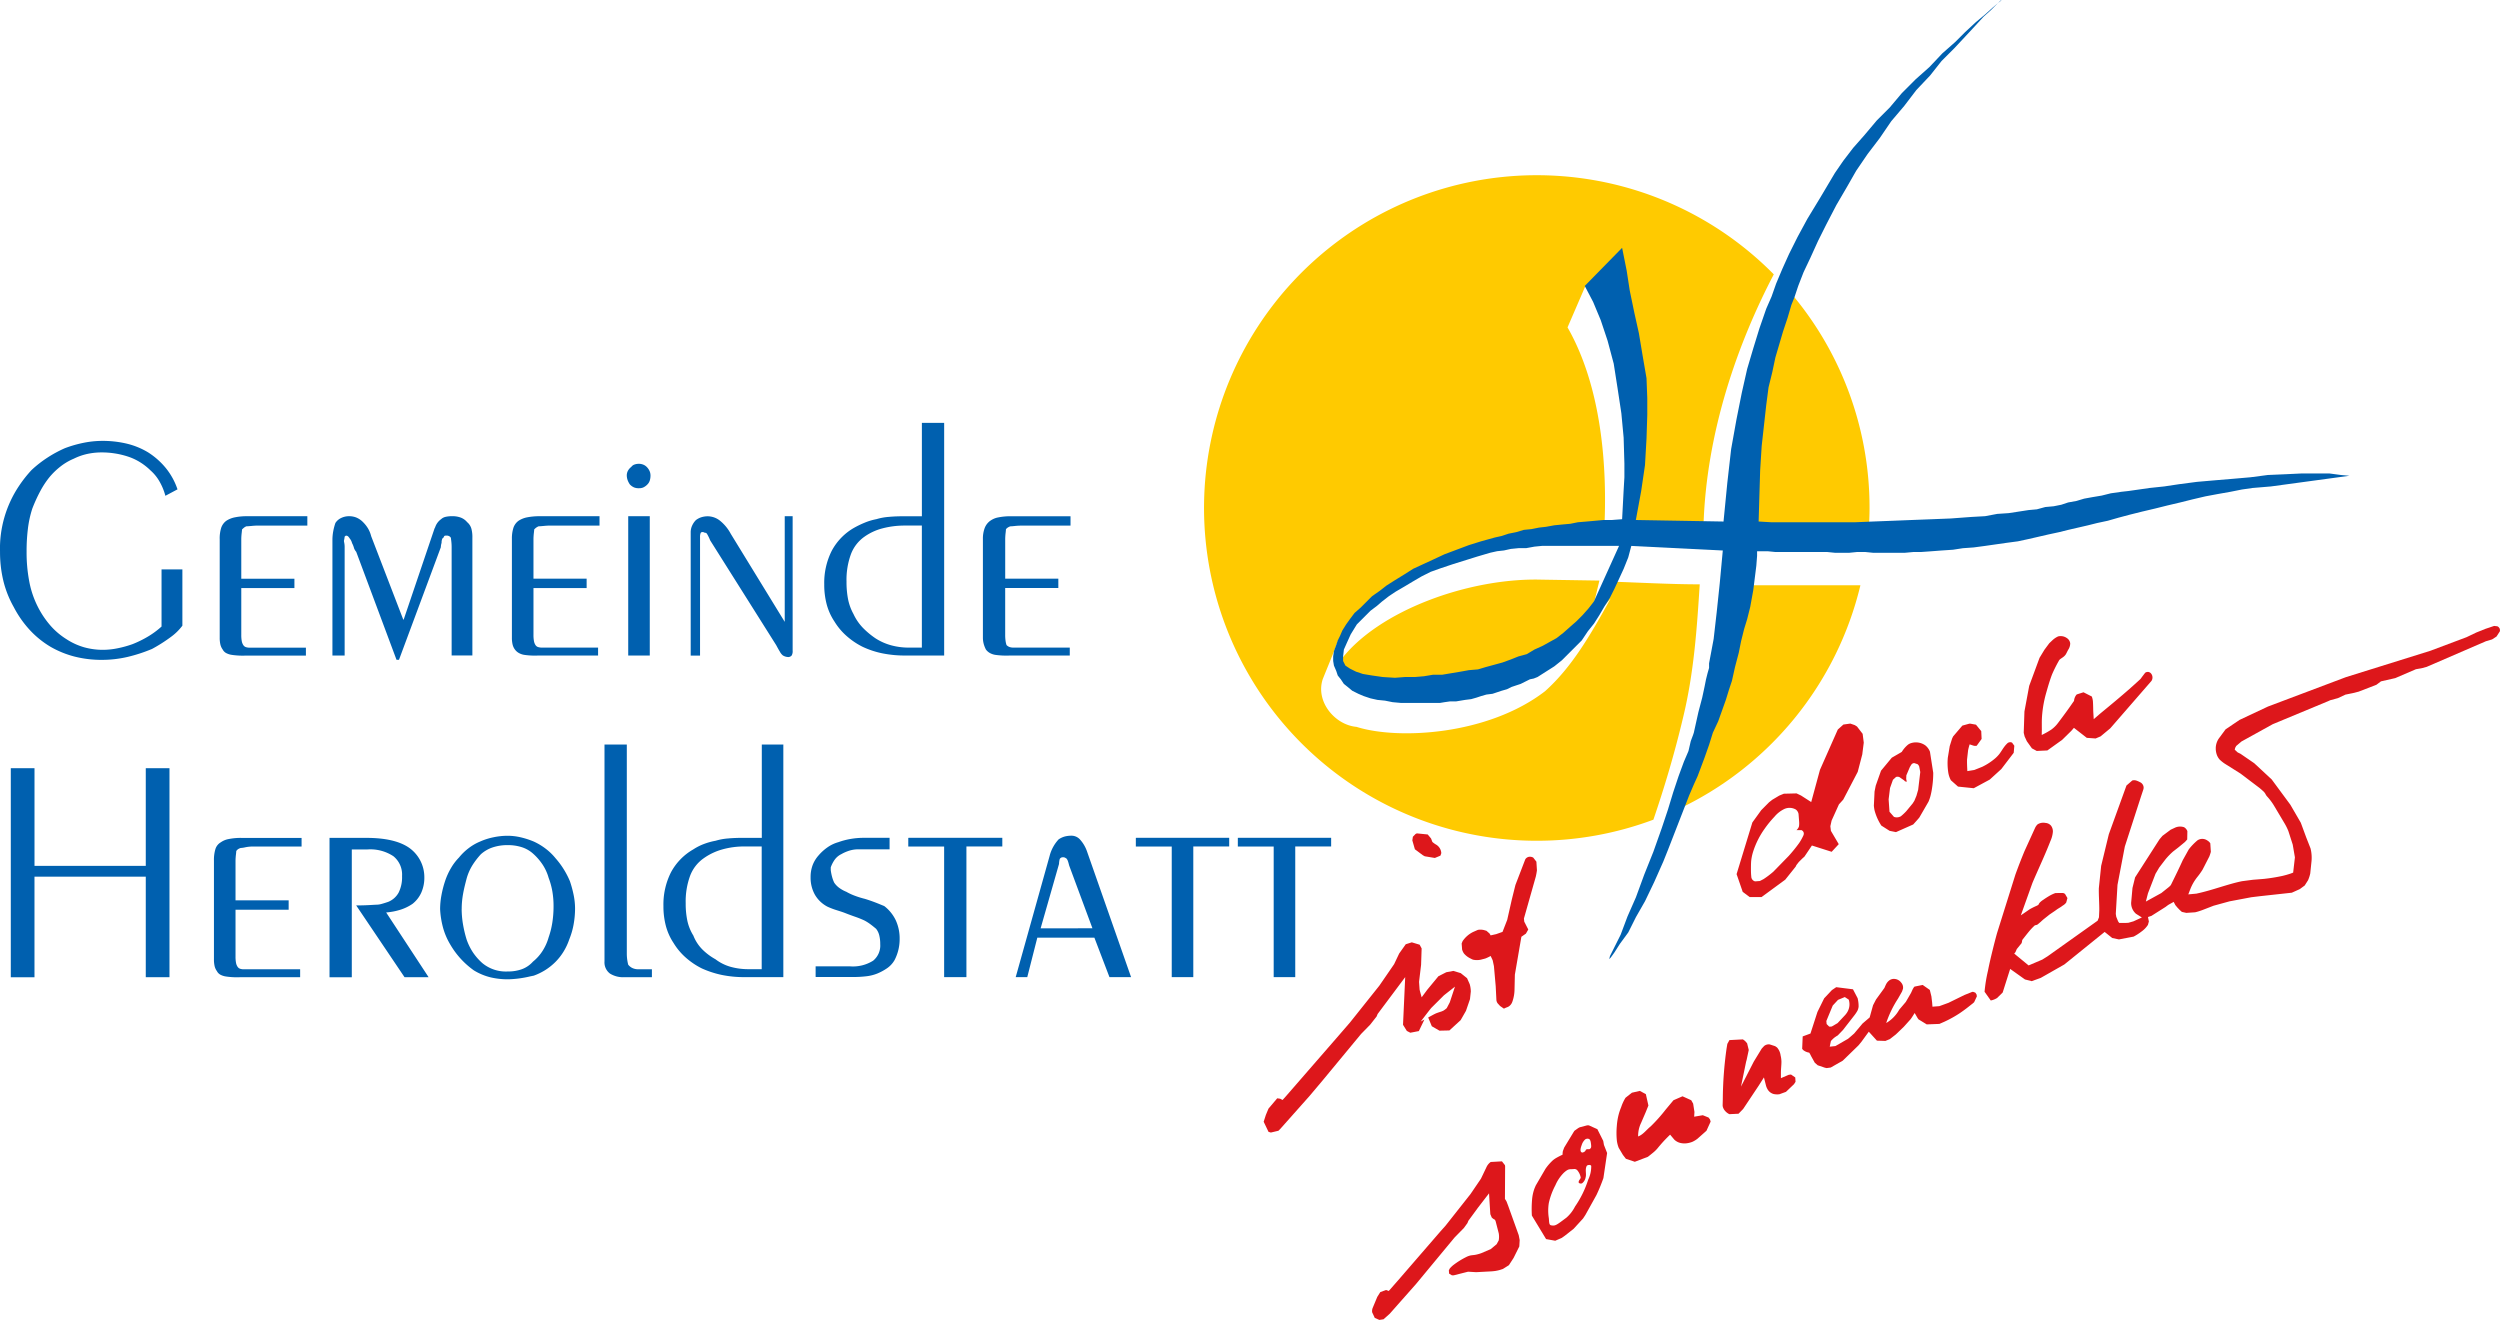
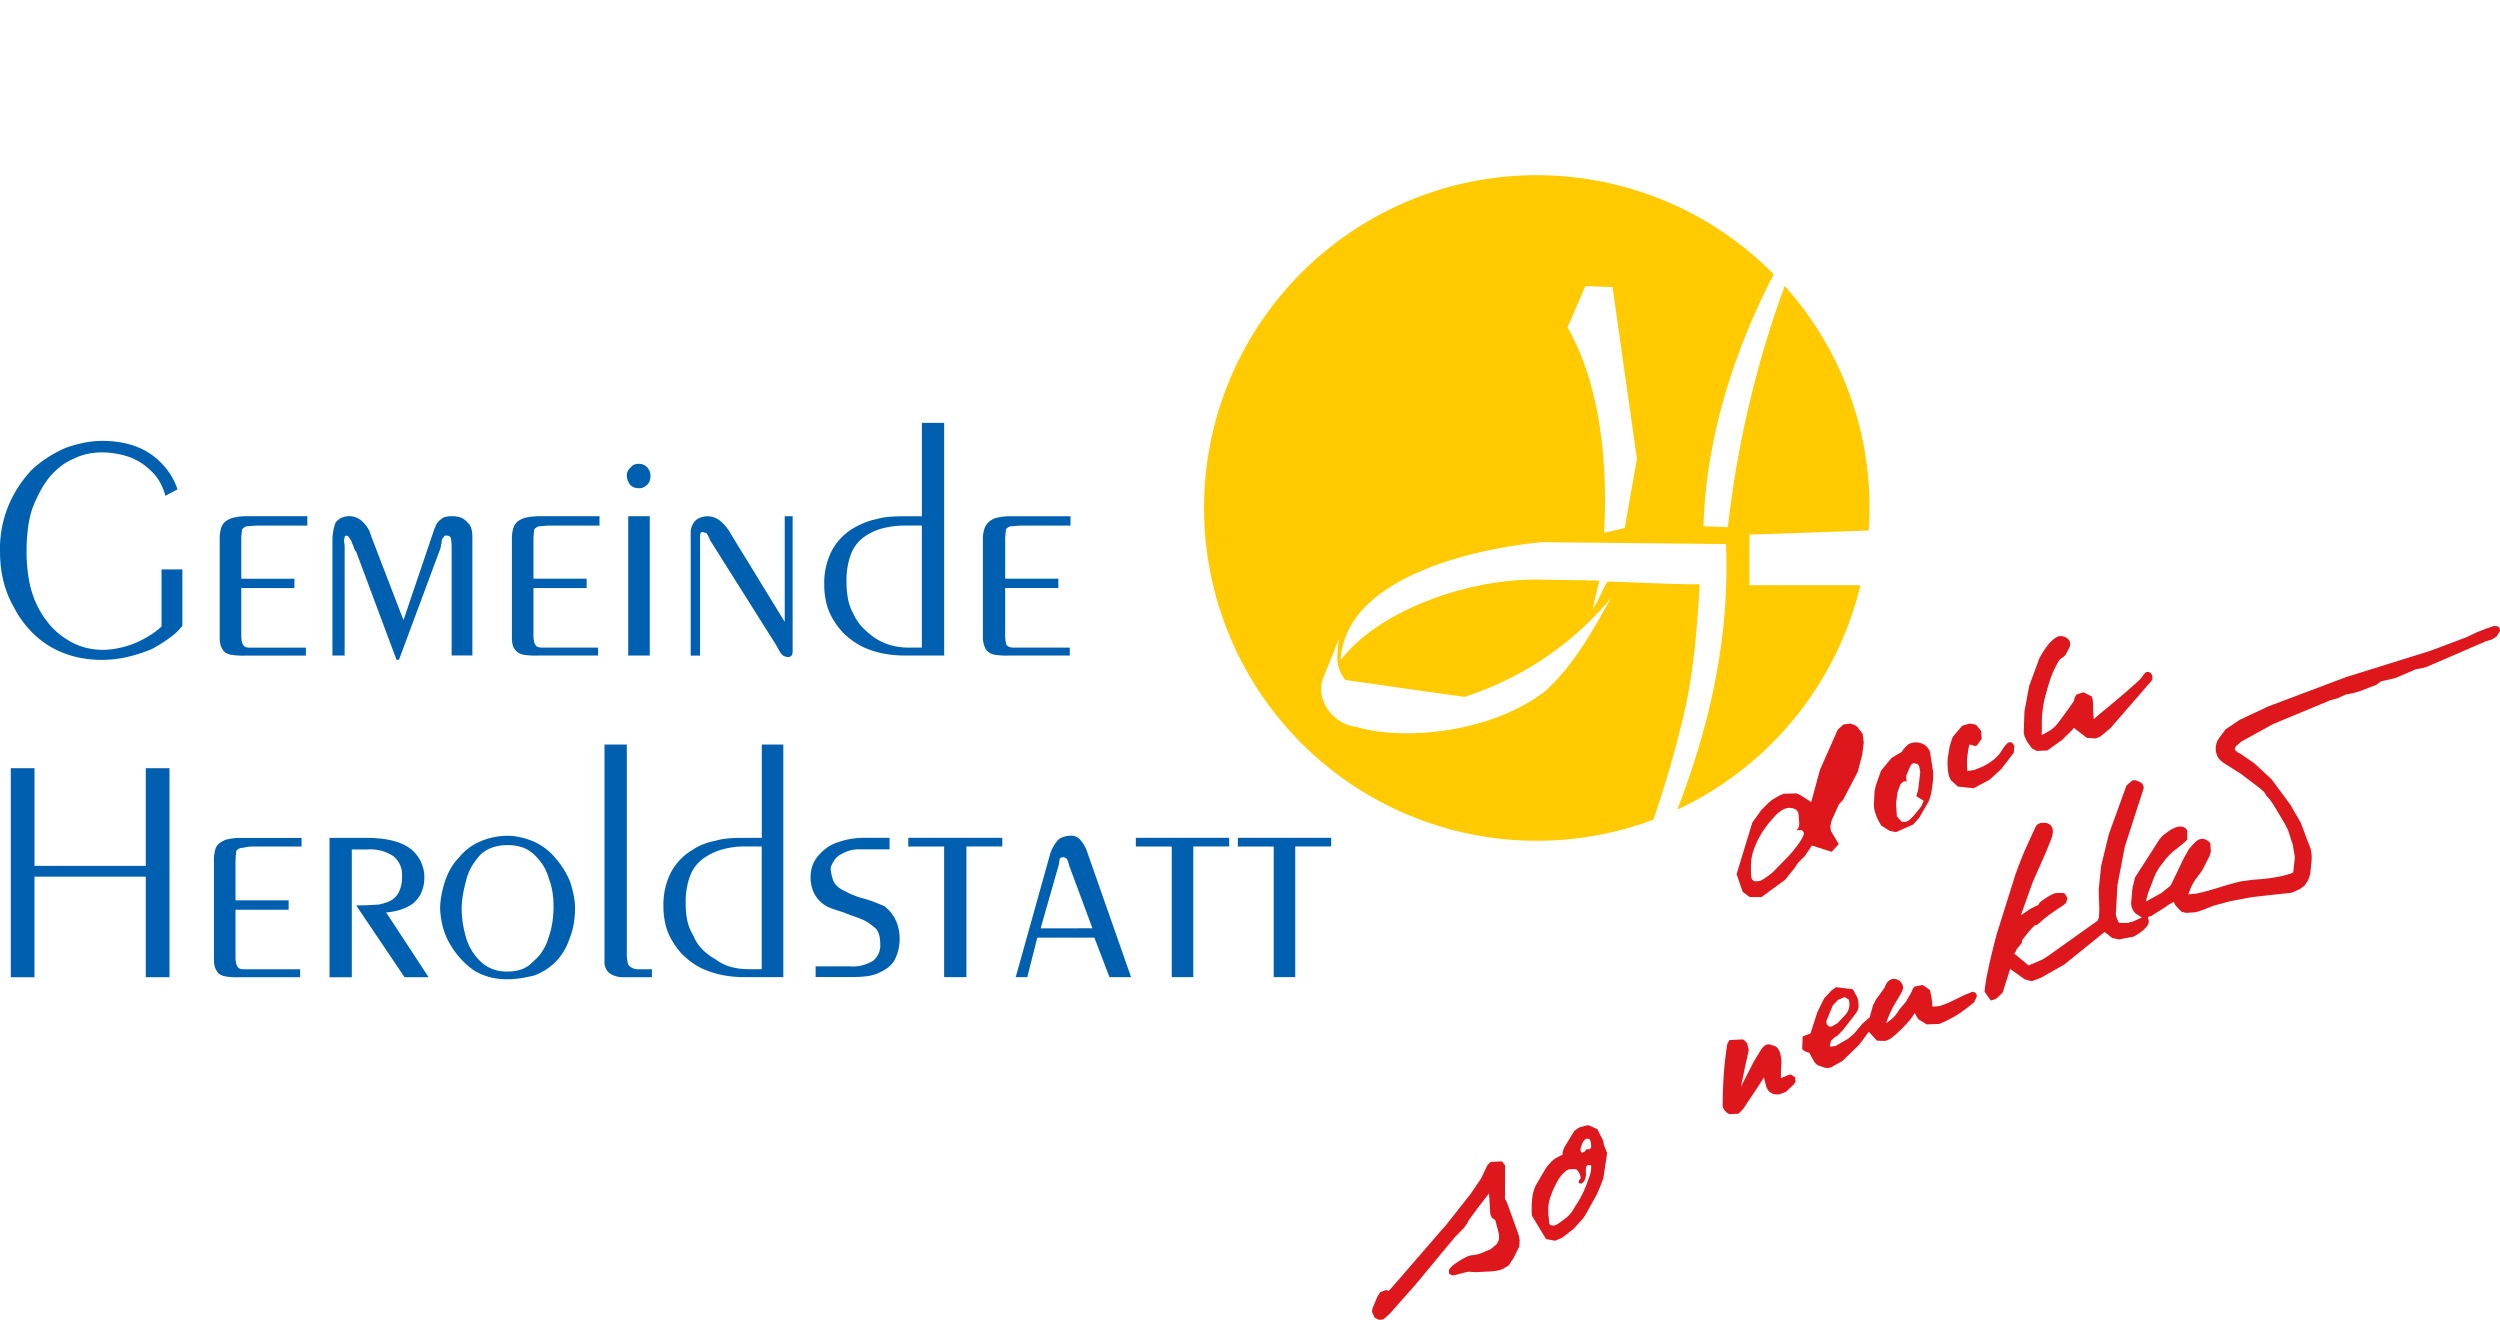
<svg xmlns="http://www.w3.org/2000/svg" width="355.568" height="187.724" viewBox="0 0 355.568 187.724">
  <g id="Gruppe_877" data-name="Gruppe 877" transform="translate(-120.065 -327.01)">
    <path id="Pfad_7205" data-name="Pfad 7205" d="M140.795,451.7H124.969v14.3H121.6V436.273h3.372v13.888h15.826V436.273h3.372v29.718h-3.372V451.7Zm9.7-2.248a5.339,5.339,0,0,1,.2-1.653,1.685,1.685,0,0,1,.768-.986,2.8,2.8,0,0,1,1.14-.47,8.671,8.671,0,0,1,1.776-.16h8.579v1.228h-7.047a5.208,5.208,0,0,0-1.022.121,3.522,3.522,0,0,1-.594.084,1.484,1.484,0,0,0-.356.16h0a1.01,1.01,0,0,0-.273.279c0,.124-.02.277-.039.455a8.409,8.409,0,0,0-.064.941v5.615h7.557v1.33h-7.557v6.636a4.676,4.676,0,0,0,.074.937,1.483,1.483,0,0,0,.216.538.7.7,0,0,0,.346.28h0a1.65,1.65,0,0,0,.589.083h7.966v1.125H154.26a10.618,10.618,0,0,1-2.05-.1,2.458,2.458,0,0,1-.793-.253,1.2,1.2,0,0,1-.5-.51,1.975,1.975,0,0,1-.331-.731,4.146,4.146,0,0,1-.092-.956v-13.99Zm27.078,16.5-6.74-10.007-.108-.161h.194c.714,0,1.3-.026,1.756-.051l.382-.022h0c.268-.016.475-.029.618-.029h0a2.87,2.87,0,0,0,.713-.124c.278-.075.58-.175.88-.275h0a2.94,2.94,0,0,0,1.507-1.345,4.956,4.956,0,0,0,.473-2.338h0a3.351,3.351,0,0,0-1.231-2.812,5.935,5.935,0,0,0-3.669-.965H170.1v18.177h-3.168V446.178h5.209c2.728,0,4.739.466,6.1,1.4a5.118,5.118,0,0,1,2.177,4.215v.006a5.224,5.224,0,0,1-.423,2.141,4.276,4.276,0,0,1-1.25,1.616l0,0a6.48,6.48,0,0,1-1.763.852,9.134,9.134,0,0,1-1.994.379l5.929,9.043.1.16H177.6l-.031-.046Zm5.088-9.656a11.019,11.019,0,0,1,.185-1.931,14.981,14.981,0,0,1,.536-2.084,9.465,9.465,0,0,1,.835-1.823,7.6,7.6,0,0,1,1.129-1.485,7.921,7.921,0,0,1,1.38-1.336,7.1,7.1,0,0,1,1.612-.932,9.181,9.181,0,0,1,1.895-.608,9.933,9.933,0,0,1,2.028-.218h0a8.32,8.32,0,0,1,1.861.22,11.526,11.526,0,0,1,1.855.6h0a8.849,8.849,0,0,1,1.713,1.031,8.04,8.04,0,0,1,1.385,1.343,11.563,11.563,0,0,1,1.159,1.554,12.009,12.009,0,0,1,.9,1.743l0,.008a15.964,15.964,0,0,1,.514,1.9,9.8,9.8,0,0,1,.206,1.909,12.762,12.762,0,0,1-.211,2.327,10.52,10.52,0,0,1-.613,2.1,8.441,8.441,0,0,1-.8,1.719,8.071,8.071,0,0,1-1.158,1.482h0a8.378,8.378,0,0,1-1.474,1.176,8.637,8.637,0,0,1-1.628.788l-.006,0-.008,0-.489.1a15.025,15.025,0,0,1-3.106.413,10.576,10.576,0,0,1-2.5-.271,8.326,8.326,0,0,1-2.352-.969l-.006,0a11.74,11.74,0,0,1-3.4-3.71h0a9.671,9.671,0,0,1-1.031-2.411,12.51,12.51,0,0,1-.412-2.639v-.005Zm3.066,0a13.226,13.226,0,0,0,.179,2.114,16.785,16.785,0,0,0,.53,2.242h0a8.2,8.2,0,0,0,.92,1.854,8.008,8.008,0,0,0,1.3,1.474,5.232,5.232,0,0,0,3.607,1.2h0a5.785,5.785,0,0,0,2.032-.325,3.929,3.929,0,0,0,1.567-1.07l.005-.005.008-.007a6.313,6.313,0,0,0,1.345-1.5,7.162,7.162,0,0,0,.867-1.916l0-.007a11.769,11.769,0,0,0,.531-2.106,15.09,15.09,0,0,0,.177-2.352,12.352,12.352,0,0,0-.164-2.064,10.335,10.335,0,0,0-.543-1.984l0-.009a6.756,6.756,0,0,0-.88-1.9,8.093,8.093,0,0,0-1.337-1.525,4.446,4.446,0,0,0-1.571-.9,6.4,6.4,0,0,0-2.036-.3h0a6.586,6.586,0,0,0-2.139.327,4.778,4.778,0,0,0-1.668.971,10.7,10.7,0,0,0-1.2,1.563,7.381,7.381,0,0,0-.818,1.864h0c-.2.761-.382,1.474-.508,2.184a12.181,12.181,0,0,0-.2,2.178ZM206.15,432.9h3.065V462.62a6.381,6.381,0,0,0,.063.918,6.832,6.832,0,0,0,.133.672,1.64,1.64,0,0,0,.6.483h0a1.944,1.944,0,0,0,.831.174h1.942v1.125h-3.882a3.534,3.534,0,0,1-2.09-.518,1.991,1.991,0,0,1-.771-1.729V432.9Zm25.326.1v32.984H225.96a15.685,15.685,0,0,1-3.224-.309,13.826,13.826,0,0,1-2.842-.925l0,0a10.578,10.578,0,0,1-2.325-1.573,8.936,8.936,0,0,1-1.7-2.041,8.18,8.18,0,0,1-1.109-2.477,10.8,10.8,0,0,1-.336-2.783h0a10.141,10.141,0,0,1,1.062-4.779,8.225,8.225,0,0,1,3.176-3.275h0a7.726,7.726,0,0,1,1.477-.757,9.532,9.532,0,0,1,1.716-.48,8.2,8.2,0,0,1,1.738-.322c.683-.064,1.452-.09,2.269-.09h2.552V432.9h3.066v.1Zm-3.066,14.4h-2.45a11.452,11.452,0,0,0-3.223.438h0a8.469,8.469,0,0,0-2.638,1.278h0a5.333,5.333,0,0,0-1.891,2.481,10.614,10.614,0,0,0-.618,3.868,11.728,11.728,0,0,0,.215,2.4,6.586,6.586,0,0,0,.892,2.238l0,.007,0,.01a5.773,5.773,0,0,0,1.255,1.919,8.363,8.363,0,0,0,1.866,1.4l0,0,.008.006a6.416,6.416,0,0,0,2.173,1.079,9.325,9.325,0,0,0,2.563.329h1.837v-17.46Zm7.659,18.482v-1.431h4.9a5.366,5.366,0,0,0,3.282-.808,2.775,2.775,0,0,0,1.006-2.356,4.887,4.887,0,0,0-.149-1.288,2.443,2.443,0,0,0-.434-.885c-.3-.252-.578-.478-.855-.68a6.109,6.109,0,0,0-.853-.527,14.248,14.248,0,0,0-1.415-.558c-.393-.141-.815-.293-1.232-.459s-.8-.28-1.149-.393a10.823,10.823,0,0,1-1.412-.53h0a4.419,4.419,0,0,1-1.789-1.7,4.921,4.921,0,0,1-.615-2.479,4.832,4.832,0,0,1,.3-1.76,4.52,4.52,0,0,1,.848-1.371,6.762,6.762,0,0,1,1.335-1.189h0a5.059,5.059,0,0,1,1.472-.68,10.177,10.177,0,0,1,1.747-.46,11.059,11.059,0,0,1,1.855-.157h3.677v1.636H242.1a4.222,4.222,0,0,0-1.271.2,5.738,5.738,0,0,0-1.129.5l-.005,0a2.513,2.513,0,0,0-.92.785h0a4.485,4.485,0,0,0-.554,1.082v.382a6.889,6.889,0,0,0,.192.98,4.64,4.64,0,0,0,.3.813,3,3,0,0,0,.725.748,4.766,4.766,0,0,0,.961.536l.006,0,.007,0a7.816,7.816,0,0,0,1.176.555,12.232,12.232,0,0,0,1.451.454l.005,0c1.1.337,1.915.675,2.457.9l.308.126.015.006.011.008a5.564,5.564,0,0,1,1.638,2.029h0a6.2,6.2,0,0,1,.546,2.648h0a6.448,6.448,0,0,1-.726,3.008l0,0a3.533,3.533,0,0,1-1.051,1.144,7.592,7.592,0,0,1-1.346.739h0a6,6,0,0,1-1.649.416,15.029,15.029,0,0,1-1.864.1h-5.311v-.1Zm13.276-19.71h13.276v1.228h-5.105v18.585h-3.169V447.406h-5.1v-1.228Zm15.218,19.682,4.8-17.155,0-.008a5.473,5.473,0,0,1,1.261-2.293l0,0a2.952,2.952,0,0,1,.912-.423,3.844,3.844,0,0,1,.983-.106,1.648,1.648,0,0,1,1.19.585,4.93,4.93,0,0,1,.949,1.626v0l6.229,17.768.049.137h-3.077l-.025-.067-2.119-5.55H267.6l-1.41,5.539-.019.078h-1.647l.037-.131Zm10.877-6.815-3.318-8.95,0-.006v0c-.051-.2-.1-.4-.163-.576a1.114,1.114,0,0,0-.214-.391c-.269-.178-.356-.179-.442-.179h0a.74.74,0,0,0-.27.032h0a.524.524,0,0,0-.245.214,3.114,3.114,0,0,0-.1.672v.014l0,.014-2.618,9.161Zm6.276-12.867H294.89v1.228h-5.106v18.585h-3.066V447.406h-5.106v-1.228Zm14.5,0H309.39v1.228h-5.105v18.585h-3.067V447.406h-5.1v-1.228ZM259.862,403.7a4.316,4.316,0,0,1,.25-1.582,2.282,2.282,0,0,1,.81-1.051h0l.005,0a2.807,2.807,0,0,1,1.142-.472,8.68,8.68,0,0,1,1.776-.16h8.477v1.33h-6.945a10.17,10.17,0,0,0-1.032.061c-.219.022-.412.041-.584.042a1.627,1.627,0,0,0-.4.2.786.786,0,0,0-.226.229c0,.126-.02.281-.039.462a8.663,8.663,0,0,0-.063.94v5.616h7.556v1.329H263.03v6.636a6.085,6.085,0,0,0,.062.942,3.3,3.3,0,0,0,.129.534,1.166,1.166,0,0,0,.429.278h0a1.78,1.78,0,0,0,.6.083h7.966v1.125h-8.493a11.152,11.152,0,0,1-2.149-.1,2.4,2.4,0,0,1-.719-.254,1.8,1.8,0,0,1-.568-.5l-.007-.01,0-.006a4.131,4.131,0,0,1-.288-.72,3.453,3.453,0,0,1-.131-.96V403.7Zm-5.512-16.44v32.984h-5.515a16.166,16.166,0,0,1-3.263-.309,12.4,12.4,0,0,1-2.806-.926h0a10.513,10.513,0,0,1-2.324-1.573,8.932,8.932,0,0,1-1.7-2.036,8.212,8.212,0,0,1-1.111-2.482,10.845,10.845,0,0,1-.336-2.783h0a10.15,10.15,0,0,1,1.062-4.779,8.231,8.231,0,0,1,3.176-3.275h0a13.813,13.813,0,0,1,1.518-.734,8.634,8.634,0,0,1,1.673-.5,8.142,8.142,0,0,1,1.738-.321c.683-.065,1.453-.091,2.269-.091h2.45V387.155h3.168v.1Zm-3.168,14.5h-2.347a12.443,12.443,0,0,0-3.3.408,7.809,7.809,0,0,0-2.563,1.206h0a5.339,5.339,0,0,0-1.891,2.481,10.614,10.614,0,0,0-.618,3.868,12.745,12.745,0,0,0,.2,2.406,7.262,7.262,0,0,0,.806,2.24l0,.008a7.167,7.167,0,0,0,1.335,1.938,11.5,11.5,0,0,0,1.794,1.491h0a8.009,8.009,0,0,0,2.205.981,9.493,9.493,0,0,0,2.538.33h1.837V401.76ZM218.3,420.14V402.678a2.271,2.271,0,0,1,.2-.9,2.656,2.656,0,0,1,.546-.8l0,0,.008-.006a2.53,2.53,0,0,1,.731-.385,3.026,3.026,0,0,1,.965-.147h0a2.831,2.831,0,0,1,1.745.652,6.076,6.076,0,0,1,1.509,1.849l7.671,12.515V400.43H232.8v19.1a1.234,1.234,0,0,1-.133.7.637.637,0,0,1-.583.224,1.518,1.518,0,0,1-.651-.212h0l-.006,0a1.657,1.657,0,0,1-.434-.532c-.163-.263-.349-.6-.529-.938l-9.392-14.906-.005-.007,0-.007a7.514,7.514,0,0,0-.389-.817c-.1-.158-.171-.243-.231-.243H220.3l-.031-.031a.547.547,0,0,0-.334-.072h0a.235.235,0,0,0-.226.156,1.464,1.464,0,0,0-.079.558h0v16.85H218.3v-.1Zm-7.352-23.69a1.8,1.8,0,0,1-.689-.109h0a1.816,1.816,0,0,1-.609-.431l-.005-.006-.008-.01a2.755,2.755,0,0,1-.292-.558,2.062,2.062,0,0,1-.134-.725h0a1.387,1.387,0,0,1,.172-.661,1.717,1.717,0,0,1,.468-.533.939.939,0,0,1,.431-.329,1.828,1.828,0,0,1,.666-.112,1.635,1.635,0,0,1,.6.117,1.447,1.447,0,0,1,.493.322h0a1.97,1.97,0,0,1,.4.568,1.538,1.538,0,0,1,.142.628,2.42,2.42,0,0,1-.094.72,1.383,1.383,0,0,1-.344.579h0a1.946,1.946,0,0,1-.594.43,1.473,1.473,0,0,1-.6.11Zm1.533,4.084v19.709h-3.066V400.43h3.066v.1ZM192.873,403.7a5.033,5.033,0,0,1,.2-1.577,2.039,2.039,0,0,1,.765-1.06h0a3.411,3.411,0,0,1,1.21-.475,8.939,8.939,0,0,1,1.808-.156h8.477v1.33h-7.047c-.337,0-.67.031-.969.059-.244.022-.466.042-.647.044a1.691,1.691,0,0,0-.629.451c0,.122-.021.272-.039.445a8.659,8.659,0,0,0-.063.94v5.616H203.5v1.329H195.94v6.636a4.667,4.667,0,0,0,.074.937,1.485,1.485,0,0,0,.214.538h0a.682.682,0,0,0,.356.279h0a2.078,2.078,0,0,0,.68.083h7.864v1.125h-8.492a10.524,10.524,0,0,1-2.048-.1,2.4,2.4,0,0,1-.719-.254,1.8,1.8,0,0,1-.568-.5,1.964,1.964,0,0,1-.337-.74,4.141,4.141,0,0,1-.093-.956V403.7ZM167.345,420.14V403.8a6.945,6.945,0,0,1,.129-1.308,8.376,8.376,0,0,1,.285-1.073l0-.01.006-.01a1.947,1.947,0,0,1,.8-.707h0a2.523,2.523,0,0,1,1.125-.263h0a2.744,2.744,0,0,1,1.046.186,2.862,2.862,0,0,1,.967.661,4.544,4.544,0,0,1,.692.875,4.082,4.082,0,0,1,.458,1.111l4.566,11.871h.06l4.367-12.9,0-.006,0-.006.114-.231a2.312,2.312,0,0,1,.838-1.136,1.382,1.382,0,0,1,.647-.334,3.96,3.96,0,0,1,.944-.093h0a3.348,3.348,0,0,1,1.172.185,2.2,2.2,0,0,1,.944.663,1.879,1.879,0,0,1,.613.962,4.626,4.626,0,0,1,.132,1.254v16.748H184.3v-15.42a7.543,7.543,0,0,0-.072-1.023c-.015-.116-.027-.207-.029-.279a.615.615,0,0,0-.2-.221.73.73,0,0,0-.415-.11c-.25,0-.334,0-.412.235l-.014.041-.038.019a.4.4,0,0,0-.176.229,1.443,1.443,0,0,0-.073.5v.016l-.006.016a2.079,2.079,0,0,0-.1.581v.018l-.007.018-5.923,15.93-.025.067h-.347l-.025-.067-5.711-15.3a1.58,1.58,0,0,1-.315-.535l0-.007a3.145,3.145,0,0,0-.212-.566h0a.947.947,0,0,1-.1-.255,1.75,1.75,0,0,0-.271-.5h0c-.04-.058-.087-.124-.119-.173-.019-.02-.037-.04-.054-.061h0a.454.454,0,0,0-.374-.2c-.044,0-.152.1-.2.147a3.545,3.545,0,0,1-.1.578,1.307,1.307,0,0,0,.031.225,3.2,3.2,0,0,1,.07.683v15.42h-1.738v-.1ZM151.312,403.7a5.065,5.065,0,0,1,.2-1.577,2.046,2.046,0,0,1,.766-1.06h0a3.442,3.442,0,0,1,1.2-.475,8.207,8.207,0,0,1,1.72-.156h8.579v1.33h-7.047c-.338,0-.67.031-.969.059-.244.022-.466.042-.647.044a1.192,1.192,0,0,0-.35.2,3.071,3.071,0,0,0-.279.255c0,.123-.021.273-.039.446a8.372,8.372,0,0,0-.064.94v5.616h7.557v1.329h-7.557v6.636a4.669,4.669,0,0,0,.074.937,1.511,1.511,0,0,0,.216.538.7.7,0,0,0,.346.28h0a1.648,1.648,0,0,0,.588.083h7.967v1.125h-8.492a10.536,10.536,0,0,1-2.05-.1,2.456,2.456,0,0,1-.794-.254h0a1.19,1.19,0,0,1-.5-.509,1.975,1.975,0,0,1-.331-.731,4.142,4.142,0,0,1-.093-.956V403.7Zm-31.247,1.736a16.039,16.039,0,0,1,2.685-9.285,17.91,17.91,0,0,1,1.836-2.324l.005,0a16.5,16.5,0,0,1,2.216-1.727,17.347,17.347,0,0,1,2.511-1.356l.005,0a16.978,16.978,0,0,1,2.68-.765,13.448,13.448,0,0,1,2.564-.263,14.8,14.8,0,0,1,3.56.4,10.645,10.645,0,0,1,3.029,1.25l0,0a10.591,10.591,0,0,1,2.534,2.265,9.7,9.7,0,0,1,1.592,2.893l.03.084-.079.041-1.532.817-.112.06-.036-.123a8.382,8.382,0,0,0-.822-1.947,6.135,6.135,0,0,0-1.189-1.476l-.005,0a8.54,8.54,0,0,0-1.514-1.207,8.026,8.026,0,0,0-1.712-.81h0a11.842,11.842,0,0,0-1.846-.452,12.036,12.036,0,0,0-1.9-.155h0a9.6,9.6,0,0,0-2.135.227,8.37,8.37,0,0,0-1.9.68l-.006,0a8.2,8.2,0,0,0-1.808,1.059,10.172,10.172,0,0,0-1.624,1.566h0a12.46,12.46,0,0,0-1.272,1.926,21.9,21.9,0,0,0-1.162,2.537,15.113,15.113,0,0,0-.632,2.925,26.042,26.042,0,0,0-.178,3.166h0a22.04,22.04,0,0,0,.393,4.346,13.362,13.362,0,0,0,1.229,3.572,13.015,13.015,0,0,0,1.836,2.7,10.222,10.222,0,0,0,2.211,1.858h0a9.259,9.259,0,0,0,2.588,1.174,9.945,9.945,0,0,0,2.666.341h0a10.566,10.566,0,0,0,1.981-.212,15.175,15.175,0,0,0,2.171-.6h0a15.281,15.281,0,0,0,2.19-1.076,12.188,12.188,0,0,0,1.928-1.424v-8.126h2.964v8l-.019.027a7.581,7.581,0,0,1-1.616,1.579,22.118,22.118,0,0,1-2.708,1.72l0,0-.008,0a22.21,22.21,0,0,1-3.424,1.116,16.127,16.127,0,0,1-3.66.424h0a15.563,15.563,0,0,1-3.881-.463,13.632,13.632,0,0,1-3.421-1.388h0a13.237,13.237,0,0,1-2.969-2.4,14.955,14.955,0,0,1-2.276-3.256,14.549,14.549,0,0,1-1.479-3.728,17.509,17.509,0,0,1-.475-4.186Z" fill="#0060af" />
    <path id="Pfad_7206" data-name="Pfad 7206" d="M368.882,410.251v-7.2l16.962-.59c.072-1.064.121-2.134.121-3.215a47.155,47.155,0,0,0-12.066-31.56,147.721,147.721,0,0,0-8.085,34.3l-3.468-.134c.392-13.423,4.889-26.044,10-35.821a47.33,47.33,0,1,0-17.122,77.559c1.58-4.638,3.005-9.406,4.19-14.4,1.6-6.535,2-12.937,2.4-19.072-4.268,0-8.8-.267-13.07-.4-.267,0-1.734,3.734-2.134,3.734l.934-3.869-8.27-.132c-10.27-.267-23.207,4.4-28.542,11.47.667-12.137,20.006-16.005,28.676-16.8l26.141.267c.568,13.792-2.519,26.3-6.913,37.765a47.432,47.432,0,0,0,26.03-31.9ZM311.4,423.722c5.6.8,11.2,1.6,16.938,2.4a44.844,44.844,0,0,0,20.807-14c-2.8,5.069-5.468,9.737-9.336,13.2-8.136,6.268-20.94,6.935-26.809,5.068-3.068-.267-5.869-3.6-4.8-6.8.8-2,1.6-3.868,2.268-5.735C310.329,420.121,309.8,421.587,311.4,423.722Zm39.746-21.607-2.935.667c.534-9.47-.4-20.807-5.2-29.209l2.534-5.87,3.868.134,3.468,24.408Z" fill="#ffca00" fill-rule="evenodd" />
-     <path id="Pfad_7207" data-name="Pfad 7207" d="M350.343,404.649H339.391l-1.085.108-1.192.217h-1.085l-1.084.108-.976.218-.976.108-.976.217-1.843.542-1.735.542-1.735.542-1.627.542-1.518.542-1.3.651-1.3.76-1.085.65-1.3.759-.976.651-.975.758-.759.651-.868.651-.651.65-.65.651-.651.65-.867,1.41-.542,1.193-.434.976-.109.976v.651l.326.65.65.434.868.433.976.326,1.3.216,1.518.218,1.735.108,1.409-.108h1.41l1.3-.109,1.3-.217h1.3l1.3-.217,1.3-.217,1.193-.216,1.3-.109,1.085-.325,1.192-.325,1.193-.326,1.193-.433,1.084-.434,1.193-.325,1.084-.651,1.193-.542.976-.543.976-.541.976-.76.976-.867.867-.759.868-.868.867-.976.759-.976,3.579-7.915Zm-2.928,6.94.759-.976-.759.976Zm1.3-1.952.542-1.3-.542,1.3Zm.976-2.386.434-1.3-.434,1.3Zm15.506-6.072.542-5.53.542-4.771.759-4.229.759-3.795.759-3.362.867-2.928.868-2.819.976-2.819.759-1.735.65-1.843.868-2.061.976-2.168,1.193-2.386,1.409-2.6,1.844-3.036,2.06-3.47,1.193-1.735,1.41-1.843,1.626-1.844,1.735-2.06,1.843-1.843,1.735-2.061,1.952-1.952,1.952-1.735,1.843-1.951,1.843-1.627,1.41-1.41,1.518-1.409,1.3-1.084,1.085-.976.759-.651.542-.434-.217.109-.542.542-.759.759-1.084.976-1.193,1.3-1.41,1.518-1.518,1.626-1.844,1.844-1.626,2.06-1.951,2.061-1.736,2.276-1.843,2.169-1.627,2.386-1.734,2.277-1.627,2.386-1.3,2.277-1.518,2.6-1.41,2.711-1.193,2.385-1.084,2.386-.976,2.06-.759,1.952-.542,1.627-.434,1.084-.542,1.843-.65,1.952-.543,1.844-.542,1.843-.434,2.06L371.6,382.1l-.325,2.494-.326,2.927-.325,2.928-.217,3.47-.108,3.578-.109,3.687,1.844.108h11.819l2.6-.108,2.819-.108,2.711-.109,2.819-.108,2.711-.108,2.928-.217,1.951-.109,1.735-.325,1.627-.109,1.409-.216,1.41-.217,1.193-.109,1.193-.325,1.192-.109,1.085-.217.975-.325,1.193-.217,1.085-.325,1.192-.217,1.3-.217,1.3-.325,1.518-.217.976-.108,1.518-.217,1.518-.217,2.06-.217,2.169-.325,2.494-.326,2.494-.216,2.6-.217,2.493-.217,2.494-.326,2.494-.107,2.278-.109H451.4l1.627.216,1.193.109-11.169,1.518-1.3.109-1.3.108-1.518.217-1.627.325-1.844.326-1.734.325-1.844.433-1.735.434-1.843.434-1.735.433-1.843.435-1.735.433-1.627.434-1.518.434-1.518.325-1.3.325-1.41.326-1.41.325-1.3.325-1.519.326-1.409.325-1.41.325-1.518.326-1.627.216-1.517.217-1.519.217-1.626.217-1.518.108-1.41.217-1.627.109-1.409.108-1.518.108H392.2l-1.193.109h-4.554l-1.085-.109h-1.192l-1.085.109h-2.06l-1.084-.109h-7.374l-1.084-.108h-1.518v.65l-.109,1.41-.434,3.47-.433,2.386-.434,1.734-.434,1.41-.433,1.735-.326,1.627-.542,2.06-.434,1.952-.433,1.3-.434,1.41-.542,1.518-.542,1.518-.76,1.626-.542,1.735-.65,1.843-.651,1.736-.326.867-.541,1.193-.651,1.518-.759,1.951-.759,1.952-.759,1.952-.759,1.952-.651,1.627-1.3,2.927-1.3,2.711-1.3,2.278-1.084,2.168-1.193,1.626-.759,1.194-.542.758-.217.217.108-.434.651-1.3.867-1.735.976-2.6,1.193-2.711,1.193-3.253,1.3-3.253,1.192-3.361.868-2.6.759-2.494.759-2.277.759-2.061.65-1.517.326-1.41.325-.868.109-.325.216-.976.434-1.952.542-2.06.326-1.518.216-1.084.217-.868.217-.758v-.651l.651-3.47.434-3.8.434-4.12.433-4.662-13.012-.651-.433,1.627-.651,1.626-.65,1.409-.651,1.41-.651,1.3-.759,1.192-.759,1.3-.759,1.193-.867,1.084-.868,1.3-.867.867-.976.976-.976.976-1.084.868-1.193.758-1.193.76-.542.216-.542.109-.651.325-.651.326-.65.216-.651.217-.65.325-.759.217-.651.217-.65.217-.868.108-.759.217-.651.217-.759.217-.867.109-.651.108-.65.109h-.868l-.759.108-.65.108H319.33l-1.192-.108-1.085-.217-1.084-.108-.976-.218-.976-.325-.759-.325-.867-.434-.651-.542-.542-.433-.434-.651-.434-.543-.216-.65-.326-.759-.108-.65v-.651l.108-.759.326-.867.216-.651.326-.651.325-.759.542-.868.542-.759.651-.867.867-.759.759-.759.868-.867,1.084-.759.976-.76,1.193-.758,1.409-.868,1.193-.759,1.41-.651,1.41-.65,1.626-.759,1.735-.651,1.735-.651,1.735-.541,1.952-.542.976-.218.976-.325,1.084-.217,1.084-.325,1.085-.109,1.084-.216.976-.109,1.193-.217,1.084-.108,1.193-.108,1.084-.218,1.3-.108,1.193-.108,1.193-.109h1.193l1.409-.108.109-2.061.108-2.06.108-1.843v-1.952l-.108-3.687-.325-3.469-.542-3.579-.543-3.47-.867-3.253-.976-2.927-1.084-2.6-1.193-2.277,5.313-5.422.651,3.254.434,2.819.65,3.144.651,2.928.542,3.253.542,3.144.108,2.82V386l-.108,3.361-.217,3.8-.542,3.687-.759,4.12,12.47.217Z" fill="#0060af" fill-rule="evenodd" />
-     <path id="Pfad_7208" data-name="Pfad 7208" d="M375.869,442.788a1.026,1.026,0,0,0-.372-.63,1.793,1.793,0,0,0-1.639-.094,4.221,4.221,0,0,0-1.417,1.105,14.679,14.679,0,0,0-1.389,1.7,11.852,11.852,0,0,0-.889,1.448,11.588,11.588,0,0,0-.783,1.913,6.534,6.534,0,0,0-.252,1.25c-.033.424-.03.862-.03,1.289,0,.214.008.43.021.646.006.075.014.151.023.227a.741.741,0,0,0,.457.7.689.689,0,0,0,.3.006l.467-.035.521-.27a12.439,12.439,0,0,0,1.4-1.06l2.187-2.242a21.512,21.512,0,0,0,1.479-1.828,7.349,7.349,0,0,0,.62-1.118.767.767,0,0,0,.044-.241l-.013-.11-.043-.11-.054-.087a.713.713,0,0,0-.214-.166l-.719-.005a1.152,1.152,0,0,0,.355-.53,2.889,2.889,0,0,0,.025-.637l-.086-1.121Zm.572,6.289-.536.531-.34.437-.107.223-1.484,1.857L370.6,454.6l-1.677,0-.995-.737-.873-2.529,2.244-7.348,1.261-1.747,1.111-1.12.458-.36.991-.593.657-.269,1.808-.044.632.3,1.451.931,1.246-4.586,2.535-5.727.794-.711.988-.138.637.221.315.2.8,1.038.158,1.254-.192,1.515-.009.119-.657,2.522-2.06,3.945-.613.677-1.043,2.307-.177.8.08.66,1.114,1.891-1.007,1.087-2.81-.895-1.064,1.583-.261.23Zm10.137-7.449.1-2.046.165-.824.756-2.137,1.529-1.845,1.307-.755.121-.079a4.114,4.114,0,0,1,.879-1.021,1.675,1.675,0,0,1,.329-.183,2.317,2.317,0,0,1,2.118.274,2.127,2.127,0,0,1,.675.911l.467,3a13.736,13.736,0,0,1-.166,2.154,10,10,0,0,1-.226,1.14,5.876,5.876,0,0,1-.282.813l-1.306,2.26c-.28.335-.576.659-.869.981l-2.451,1.088-.9-.18-1.18-.747a7.381,7.381,0,0,1-.973-2.193,5.123,5.123,0,0,1-.087-.607Zm6.041-1.379.261-.91.3-2.524-.15-.777a.761.761,0,0,0-.24-.343l-.472-.154-.1.012-.111.038-.127.078a3.478,3.478,0,0,0-.309.5l-.472,1.115-.021.514a3.894,3.894,0,0,0,.093.387l0,.008-.256-.051-.134-.142-.661-.462a.688.688,0,0,0-.491-.02l-.436.4-.414,1.168-.2,1.615.124,1.763.632.726a1.162,1.162,0,0,0,.983-.082,7.735,7.735,0,0,0,.765-.717l.909-1.1.247-.385.273-.657Zm7.216-5.277c-.019.573.014,1.141.04,1.711l.988-.161,1.119-.446a8.5,8.5,0,0,0,1.883-1.235,4.7,4.7,0,0,0,.543-.567c.281-.362.5-.773.786-1.134a3.381,3.381,0,0,1,.441-.471l.142-.071.192-.034.184.033.085.039.319.444-.087,1-1.762,2.309-1.648,1.5-2.273,1.227-2.239-.231-1.014-.9a3.409,3.409,0,0,1-.388-1.222,8.7,8.7,0,0,1-.05-1.976l.272-1.655.339-1.077.146-.306,1.312-1.537.99-.275c.052,0,.106,0,.16,0l.79.142.746.917.053,1.112-.7.969a.962.962,0,0,1-.462-.018l-.54-.181a8.537,8.537,0,0,0-.219.83l-.144,1.267Zm25.421-12.339.189-.057.182,0a.726.726,0,0,1,.339.183.891.891,0,0,1,.093,1.1L420.2,430.6l-1.374,1.142-.708.3-1.254-.09-1.83-1.424-.38.438-1.291,1.268-2.11,1.513-1.511.069-.682-.37-.724-1.01-.315-.683-.126-.517.1-3.029.678-3.646,1.472-3.992.7-1.152.681-.917.445-.423a2.971,2.971,0,0,1,.82-.554,1.524,1.524,0,0,1,1.253.25,1.037,1.037,0,0,1,.461.744,1.632,1.632,0,0,1-.282.9c-.124.223-.227.463-.358.68a1.7,1.7,0,0,1-.432.417c-.139.1-.289.189-.417.3a.954.954,0,0,0-.166.248,19.284,19.284,0,0,0-.937,1.889c-.227.6-.42,1.209-.6,1.822-.087.3-.173.6-.258.9a16.448,16.448,0,0,0-.525,2.824,13.39,13.39,0,0,0-.064,1.415c0,.272,0,.547.005.818l-.017.814a11.09,11.09,0,0,0,1.363-.765,4.593,4.593,0,0,0,.672-.6c.19-.21.357-.442.528-.67.643-.853,1.275-1.716,1.879-2.6l.153-.212a1.572,1.572,0,0,1,.324-.852.79.79,0,0,1,.078-.074l.944-.3,1.18.6a2.606,2.606,0,0,1,.171.9c.028.442.022.886.043,1.327l.061,1c.324-.281.646-.564.975-.843.077-.062.157-.129.235-.194,1.3-1.068,2.6-2.148,3.87-3.262.523-.462,1.044-.931,1.558-1.407a1.655,1.655,0,0,0,.188-.256l.474-.62.1-.076Z" fill="#dd171b" fill-rule="evenodd" />
-     <path id="Pfad_7209" data-name="Pfad 7209" d="M323.2,471.722c.341-.184.681-.384,1.032-.551.285-.125.589-.211.884-.313l.238-.105a3.028,3.028,0,0,0,.478-.361l.432-.825.736-2.23-1.566,1.231-1.813,1.806c-.509.63-.995,1.282-1.491,1.924l.527-.285-.794,1.645-1.215.234-.492-.255-.544-.874.31-6.781L316,471.229l-.145.355-.918,1.167-1.288,1.314-5.535,6.689-1.8,2.136-4.13,4.649-.289.293-1.077.256-.336-.1-.689-1.438.314-.972.372-.892,1.241-1.466.413.056.35.181.556-.623,7.406-8.519,1.619-1.872,4.184-5.248,2.1-3.056.717-1.513.936-1.319.859-.272,1.116.337.284.53-.077,2.329-.291,2.427.08,1.114c.087.364.193.724.291,1.083l.791-1.069,1.591-1.926,1.122-.572,1-.188,1.053.316.9.72.382.859a3.977,3.977,0,0,1,.153,1.032l-.119,1.092-.57,1.659-.757,1.324-1.6,1.465-1.413.033-1.09-.631-.514-1.243Zm-1.617-26.182,1.541.154.478.576.185.487c.077.065.153.128.235.189s.151.1.225.152a1.5,1.5,0,0,1,.809,1.257l-.123.352-.794.329-1.43-.239-.28-.152L321.3,447.8l-.363-1.263.077-.518.378-.39a1.691,1.691,0,0,1,.189-.087Zm17.073,5.274c-.037.29-.093.575-.154.858l-1.693,5.976.047.448.57,1.118-.334.582-.646.449-.926,5.388-.048,2.088a5.444,5.444,0,0,1-.322,1.795,1.337,1.337,0,0,1-.475.625,1.564,1.564,0,0,1-.415.182l-.3.143-.541-.374-.355-.39a1.043,1.043,0,0,1-.169-.43l-.1-1.995-.252-2.852-.175-.82c-.088-.212-.194-.422-.293-.63a6.578,6.578,0,0,1-.7.34,4.139,4.139,0,0,1-.446.12,2.6,2.6,0,0,1-1.367.065,2.488,2.488,0,0,1-.349-.168,2.727,2.727,0,0,1-.939-.718,1.932,1.932,0,0,1-.258-.556l-.064-.858.131-.327a3.838,3.838,0,0,1,1.5-1.311l.681-.3a2.166,2.166,0,0,1,.881.035l.338.1.44.388.15.262.782-.175.91-.322.667-1.712.655-2.9.513-2.061,1.4-3.645a.775.775,0,0,1,.645-.373.974.974,0,0,1,.488.126l.449.579.079,1.253Z" fill="#dd171b" fill-rule="evenodd" />
+     <path id="Pfad_7208" data-name="Pfad 7208" d="M375.869,442.788a1.026,1.026,0,0,0-.372-.63,1.793,1.793,0,0,0-1.639-.094,4.221,4.221,0,0,0-1.417,1.105,14.679,14.679,0,0,0-1.389,1.7,11.852,11.852,0,0,0-.889,1.448,11.588,11.588,0,0,0-.783,1.913,6.534,6.534,0,0,0-.252,1.25c-.033.424-.03.862-.03,1.289,0,.214.008.43.021.646.006.075.014.151.023.227a.741.741,0,0,0,.457.7.689.689,0,0,0,.3.006l.467-.035.521-.27a12.439,12.439,0,0,0,1.4-1.06l2.187-2.242a21.512,21.512,0,0,0,1.479-1.828,7.349,7.349,0,0,0,.62-1.118.767.767,0,0,0,.044-.241l-.013-.11-.043-.11-.054-.087a.713.713,0,0,0-.214-.166l-.719-.005a1.152,1.152,0,0,0,.355-.53,2.889,2.889,0,0,0,.025-.637l-.086-1.121Zm.572,6.289-.536.531-.34.437-.107.223-1.484,1.857L370.6,454.6l-1.677,0-.995-.737-.873-2.529,2.244-7.348,1.261-1.747,1.111-1.12.458-.36.991-.593.657-.269,1.808-.044.632.3,1.451.931,1.246-4.586,2.535-5.727.794-.711.988-.138.637.221.315.2.8,1.038.158,1.254-.192,1.515-.009.119-.657,2.522-2.06,3.945-.613.677-1.043,2.307-.177.8.08.66,1.114,1.891-1.007,1.087-2.81-.895-1.064,1.583-.261.23Zm10.137-7.449.1-2.046.165-.824.756-2.137,1.529-1.845,1.307-.755.121-.079a4.114,4.114,0,0,1,.879-1.021,1.675,1.675,0,0,1,.329-.183,2.317,2.317,0,0,1,2.118.274,2.127,2.127,0,0,1,.675.911l.467,3a13.736,13.736,0,0,1-.166,2.154,10,10,0,0,1-.226,1.14,5.876,5.876,0,0,1-.282.813l-1.306,2.26c-.28.335-.576.659-.869.981l-2.451,1.088-.9-.18-1.18-.747a7.381,7.381,0,0,1-.973-2.193,5.123,5.123,0,0,1-.087-.607Zm6.041-1.379.261-.91.3-2.524-.15-.777a.761.761,0,0,0-.24-.343l-.472-.154-.1.012-.111.038-.127.078a3.478,3.478,0,0,0-.309.5l-.472,1.115-.021.514a3.894,3.894,0,0,0,.093.387a.688.688,0,0,0-.491-.02l-.436.4-.414,1.168-.2,1.615.124,1.763.632.726a1.162,1.162,0,0,0,.983-.082,7.735,7.735,0,0,0,.765-.717l.909-1.1.247-.385.273-.657Zm7.216-5.277c-.019.573.014,1.141.04,1.711l.988-.161,1.119-.446a8.5,8.5,0,0,0,1.883-1.235,4.7,4.7,0,0,0,.543-.567c.281-.362.5-.773.786-1.134a3.381,3.381,0,0,1,.441-.471l.142-.071.192-.034.184.033.085.039.319.444-.087,1-1.762,2.309-1.648,1.5-2.273,1.227-2.239-.231-1.014-.9a3.409,3.409,0,0,1-.388-1.222,8.7,8.7,0,0,1-.05-1.976l.272-1.655.339-1.077.146-.306,1.312-1.537.99-.275c.052,0,.106,0,.16,0l.79.142.746.917.053,1.112-.7.969a.962.962,0,0,1-.462-.018l-.54-.181a8.537,8.537,0,0,0-.219.83l-.144,1.267Zm25.421-12.339.189-.057.182,0a.726.726,0,0,1,.339.183.891.891,0,0,1,.093,1.1L420.2,430.6l-1.374,1.142-.708.3-1.254-.09-1.83-1.424-.38.438-1.291,1.268-2.11,1.513-1.511.069-.682-.37-.724-1.01-.315-.683-.126-.517.1-3.029.678-3.646,1.472-3.992.7-1.152.681-.917.445-.423a2.971,2.971,0,0,1,.82-.554,1.524,1.524,0,0,1,1.253.25,1.037,1.037,0,0,1,.461.744,1.632,1.632,0,0,1-.282.9c-.124.223-.227.463-.358.68a1.7,1.7,0,0,1-.432.417c-.139.1-.289.189-.417.3a.954.954,0,0,0-.166.248,19.284,19.284,0,0,0-.937,1.889c-.227.6-.42,1.209-.6,1.822-.087.3-.173.6-.258.9a16.448,16.448,0,0,0-.525,2.824,13.39,13.39,0,0,0-.064,1.415c0,.272,0,.547.005.818l-.017.814a11.09,11.09,0,0,0,1.363-.765,4.593,4.593,0,0,0,.672-.6c.19-.21.357-.442.528-.67.643-.853,1.275-1.716,1.879-2.6l.153-.212a1.572,1.572,0,0,1,.324-.852.79.79,0,0,1,.078-.074l.944-.3,1.18.6a2.606,2.606,0,0,1,.171.9c.028.442.022.886.043,1.327l.061,1c.324-.281.646-.564.975-.843.077-.062.157-.129.235-.194,1.3-1.068,2.6-2.148,3.87-3.262.523-.462,1.044-.931,1.558-1.407a1.655,1.655,0,0,0,.188-.256l.474-.62.1-.076Z" fill="#dd171b" fill-rule="evenodd" />
    <path id="Pfad_7210" data-name="Pfad 7210" d="M407.982,448.113l1.514-3.325a1.671,1.671,0,0,1,.366-.529,1.5,1.5,0,0,1,1.109-.208,1.139,1.139,0,0,1,.8.387,1.357,1.357,0,0,1,.269.878,4.032,4.032,0,0,1-.353,1.323c-.607,1.572-1.312,3.107-1.992,4.649-.191.431-.381.866-.564,1.3l-1.65,4.609,1.261-.865a10.576,10.576,0,0,1,.977-.487l.258-.132a1.3,1.3,0,0,1,.19-.319,2.81,2.81,0,0,1,.522-.418c.263-.187.539-.363.817-.528a5.117,5.117,0,0,1,.9-.423l1.092-.005a1.041,1.041,0,0,1,.267.128l.346.591-.173.632a1.476,1.476,0,0,1-.41.386,3.155,3.155,0,0,0-.314.221l-.424.264c-.17.1-.324.231-.489.34l-.737.5-.911.726c-.113.1-.225.2-.332.306l-.5.415a2.156,2.156,0,0,1-.337.084,7.988,7.988,0,0,0-.6.6c-.141.157-.278.323-.411.488-.265.33-.526.667-.788,1a4.045,4.045,0,0,1-.089.446l-.689.844-.189.437-.176.211,2.047,1.681,1.944-.828.759-.475,7.114-5.062.19-.477.045-.991c.008-1.051-.085-2.1-.064-3.152l.329-3.172,1.091-4.5,2.51-6.932.827-.716a1.029,1.029,0,0,1,.637.034,3.171,3.171,0,0,1,.444.2.872.872,0,0,1,.533.763.979.979,0,0,1-.038.27l-.325.978-2.312,7.151-1.043,5.451-.243,4.126.068.416.261.65.158.225.835,0c.155-.005.315-.014.471-.024l.728-.209c.4-.181.793-.366,1.19-.546l-.842-.53a2.014,2.014,0,0,1-.684-1.571l.189-2.093.373-1.51,3.47-5.41.425-.5,1.174-.875.515-.238a1.754,1.754,0,0,1,1.375-.112,1.074,1.074,0,0,1,.476.564l-.023,1.182-.318.352-.952.785-.735.569a9.9,9.9,0,0,0-1.086,1.12l-.888,1.161-.532.895-1.071,2.777-.3,1.171,2.2-1.211,1.105-.88.21-.207a1.771,1.771,0,0,0,.153-.28c.546-1.1,1.08-2.2,1.583-3.309l.854-1.535a8.37,8.37,0,0,1,1.238-1.287,1.242,1.242,0,0,1,1.384.011,1.316,1.316,0,0,1,.439.41l.078,1.213a5.535,5.535,0,0,1-.217.664l-.956,1.864a10.06,10.06,0,0,1-.755,1.058,7.329,7.329,0,0,0-.467.664,6.7,6.7,0,0,0-.508,1.013l-.306.791,1.147-.106c1.174-.249,2.328-.6,3.475-.954,1-.3,2-.61,3.027-.817l1.53-.2,1.588-.128a24.393,24.393,0,0,0,2.578-.414c.4-.091.784-.2,1.17-.328l.4-.15.25-2.171-.311-1.812-.621-1.93a8.326,8.326,0,0,0-.5-1.023l-1.489-2.5a8.113,8.113,0,0,0-1.024-1.383,1.313,1.313,0,0,1-.227-.332,1.569,1.569,0,0,0-.4-.484c-.145-.139-.3-.27-.455-.4l-2.714-2.054-2.068-1.3a4.924,4.924,0,0,1-.907-.7,2.213,2.213,0,0,1-.36-.59,2.713,2.713,0,0,1-.182-.912l0-.189a2.549,2.549,0,0,1,.413-1.264l.982-1.33,1.986-1.344,4.04-1.9,11.092-4.182,12.02-3.753,5.137-1.931,1.377-.66,1.3-.523,1.245-.418.463.051.162.1.154.2.054.227-.015.186-.484.748-.628.406-.871.258-8.433,3.648-.6.163-.929.171-2.933,1.263-2.035.462-.652.489-2.525.975-.845.213-1.025.209-1.073.5-1.1.3-.3.136-7.87,3.269-4.448,2.461-.75.636-.15.272-.061.257.418.388.407.2,1.945,1.335,2.488,2.31,2.656,3.6,1.484,2.558.765,2.075.619,1.576a5.436,5.436,0,0,1,.123,1.975l-.164,1.59a5.143,5.143,0,0,1-.315.966l-.473.744-.641.471-.079.054-1.113.5-4.567.5-1.2.146-3.1.585-2.261.621-1.576.61a8.847,8.847,0,0,1-1.038.324l-1.267.085-.629-.14-.319-.285-.324-.341-.288-.347-.233-.451-.681.377c-.163.1-.32.224-.472.339l-2.02,1.278-.483.158.128.639-.135.479a3.415,3.415,0,0,1-.874.916,7.883,7.883,0,0,1-1.16.753l-2.088.4-.952-.2-1.082-.867-5.734,4.63-2.875,1.637c-.161.092-.324.184-.485.274l-1.28.463-.956-.242-2.107-1.5-1.066,3.356-.794.78a2.6,2.6,0,0,1-.9.353l-.882-1.241a21.228,21.228,0,0,1,.487-3c.189-.981.423-1.955.659-2.922.2-.812.409-1.625.632-2.43l2.611-8.325q.6-1.653,1.271-3.277Z" fill="#dd171b" fill-rule="evenodd" />
    <path id="Pfad_7211" data-name="Pfad 7211" d="M333.772,507.5a4.879,4.879,0,0,1-1,.269,8.245,8.245,0,0,1-.89.079l-1.873.1-1.145-.068-2.049.519-.243,0-.407-.249-.034-.463.126-.254a3.581,3.581,0,0,1,.613-.573,11.3,11.3,0,0,1,1.7-1.05,2.641,2.641,0,0,1,.653-.243c.205-.035.413-.049.617-.079a5.391,5.391,0,0,0,.908-.245l1.333-.57.845-.7.3-.549a2.951,2.951,0,0,0,.005-.988l-.449-1.74-.091-.2a1.621,1.621,0,0,1-.461-.324l-.2-.474-.1-1.559-.082-1.407-1.585,2.056-1.354,1.848-.133.329-.507.7-1.327,1.354-5.465,6.595-3.75,4.242-.883.79-.6.092-.649-.286-.372-.8a1.239,1.239,0,0,1,.067-.6l.661-1.589.428-.679.821-.3c.13.039.255.09.383.137l1.29-1.468,6.058-7,.737-.827,3.552-4.5,1.48-2.18.812-1.7a1.834,1.834,0,0,1,.572-.67l1.6-.09.424.541.026.165-.026,4.628.225.369.226.591,1.508,4.2.138.7-.053.907-.815,1.638-.665,1.028-.9.566Z" fill="#dd171b" fill-rule="evenodd" />
    <path id="Pfad_7212" data-name="Pfad 7212" d="M344.957,490.863c-.2-.2-.057-.664.072-1.007a1.752,1.752,0,0,1,.5-.793.567.567,0,0,1,.5-.072c.156.039.249.248.288.5.11.712.064.781-.143.936-.116.086-.3-.029-.5.072-.091.045-.083.2-.217.288-.119.08-.343.233-.5.072Zm-4.319,10.408c-.291-.058-.237-.623-.288-1.008a6.8,6.8,0,0,1,0-2.159,10.02,10.02,0,0,1,.935-2.52,5.62,5.62,0,0,1,1.224-1.8c.676-.6.79-.446,1.368-.5a.587.587,0,0,1,.5.144,2.2,2.2,0,0,1,.5,1.008c.056.22-.288.4-.288.719,0,.144.309.261.5.144a1.384,1.384,0,0,0,.5-.863c.133-.487-.115-1.064.144-1.584.1-.193.625-.215.648,0a4.367,4.367,0,0,1-.432,1.944,14.366,14.366,0,0,1-1.871,3.815,5.259,5.259,0,0,1-1.224,1.583c-1.471,1.1-1.581,1.21-2.231,1.08Zm.2-9.157a3.356,3.356,0,0,1,.586-.425c.286-.163.586-.311.884-.456a2.264,2.264,0,0,1,.043-.515l.184-.491,1.441-2.375.559-.4.206-.109,1.078-.284h.212l1.222.551.836,1.668.1.571L348.64,491l-.527,3.566a25.01,25.01,0,0,1-.984,2.4l-1.578,2.841-.332.506-1.341,1.465-1.238.975-.44.313-.939.411-1.3-.236-2.023-3.341a15.978,15.978,0,0,1,.024-2.21,5.963,5.963,0,0,1,.362-1.68l.16-.378,1.389-2.384a7.192,7.192,0,0,1,.965-1.13Z" fill="#dd171b" fill-rule="evenodd" />
-     <path id="Pfad_7213" data-name="Pfad 7213" d="M361.561,488.911a3.526,3.526,0,0,1-.8.5,3.28,3.28,0,0,1-.985.222,2.606,2.606,0,0,1-.781-.08c-.08-.024-.16-.053-.238-.084a1.966,1.966,0,0,1-.55-.36l-.608-.722c-.319.315-.635.627-.937.956s-.6.679-.887,1.031a4.756,4.756,0,0,1-.626.6c-.233.187-.467.383-.709.565l-1.858.708-1.269-.426-.424-.548-.6-1.012a4.32,4.32,0,0,1-.256-.971,10.908,10.908,0,0,1-.012-2.138,8.974,8.974,0,0,1,.293-1.745,9.086,9.086,0,0,1,.33-.944,6.262,6.262,0,0,1,.615-1.322l.906-.718,1.128-.257.857.459.362,1.62-.385.953-.666,1.545a4.226,4.226,0,0,0-.409,1.9c.705-.254,1.187-.951,1.781-1.427a23.325,23.325,0,0,0,2.161-2.423l1.086-1.3,1.285-.56,1.239.56.272.482.185,1.184-.039.676,1.229-.211.82.332.2.266.092.31-.592,1.3-1.207,1.071Z" fill="#dd171b" fill-rule="evenodd" />
    <path id="Pfad_7214" data-name="Pfad 7214" d="M365.13,484.543a1.343,1.343,0,0,1-.059-.3l.023-.889a54.294,54.294,0,0,1,.532-7.194l.113-.681.3-.54,1.91-.1a2.832,2.832,0,0,1,.331.245l.271.31.234.954-.3,1.4c-.029.108-.062.217-.087.325l-.717,3.481,1.819-3.551,1.133-1.858.339-.365a1.041,1.041,0,0,1,.8-.225l.767.248.27.188a2.127,2.127,0,0,1,.507,1.128,4.186,4.186,0,0,1,.119.924c-.005.487-.066.974-.075,1.459v.851l1.116-.478.318-.039.606.418.04.612-.218.343-1.146,1.093-.934.34a2.469,2.469,0,0,1-.8-.028,1.427,1.427,0,0,1-.821-.581,2.108,2.108,0,0,1-.292-.657l-.284-1.129-.743,1.168-2.215,3.324-.657.674-1.3.063a1.858,1.858,0,0,1-.8-.722,1.535,1.535,0,0,1-.093-.218Z" fill="#dd171b" fill-rule="evenodd" />
    <path id="Pfad_7215" data-name="Pfad 7215" d="M398.848,471.078a16.378,16.378,0,0,1-2.262,1.26l-.687.3-1.8.069-1.17-.718-.132-.186-.412-.718c-.186.291-.365.589-.568.872l-.971,1.081-1.144,1.1-.843.656-.636.264-1.206-.038-1.158-1.276-1.063,1.458-.415.5-2.229,2.167-1.707.973-.573.077-.257-.052-1.029-.35-.413-.365-.483-.866-.189-.374-.12-.188a1.778,1.778,0,0,1-.836-.355,1.193,1.193,0,0,1-.162-.193l.074-1.76,1.105-.408.991-3.066L379.51,469l1.1-1.171.614-.415,2.384.3.662,1.266a4.646,4.646,0,0,1,.138,1.212,1.749,1.749,0,0,1-.153.548,4.98,4.98,0,0,1-.41.629l-1.661,2.137-.736.765a4.657,4.657,0,0,0-.512.342,4.178,4.178,0,0,0-.468.463l-.165.8.813-.089,1.786-1.029c.3-.245.582-.5.869-.748l1.2-1.429,1.01-.864.482-1.735.421-.815,1.192-1.64c.083-.173.149-.354.241-.526a1.569,1.569,0,0,1,.517-.594,1.107,1.107,0,0,1,.63-.171,1.305,1.305,0,0,1,1.016.544,1.055,1.055,0,0,1,.242.855l-.135.395-.565,1a15.178,15.178,0,0,0-1.688,3.481,5.027,5.027,0,0,0,1.856-1.9l.933-1.1.738-1.274.244-.534.154-.258.1-.112,1.165-.237,1.013.709.228.923.106.909.043.551.978-.075,1.3-.474,2.283-1.118,1.1-.441.137,0,.3.111.175.259.044.265-.387.833-.182.165-.912.716c-.3.224-.6.446-.909.653Zm-18.98,1.586.331.334.1.036.3-.029.82-.48.968-1.035a2.682,2.682,0,0,0,.358-.439,2.15,2.15,0,0,0,.26-1.867l-.559-.366-.965.4-.75.808-.91,2.2.042.434Z" fill="#dd171b" fill-rule="evenodd" />
  </g>
</svg>